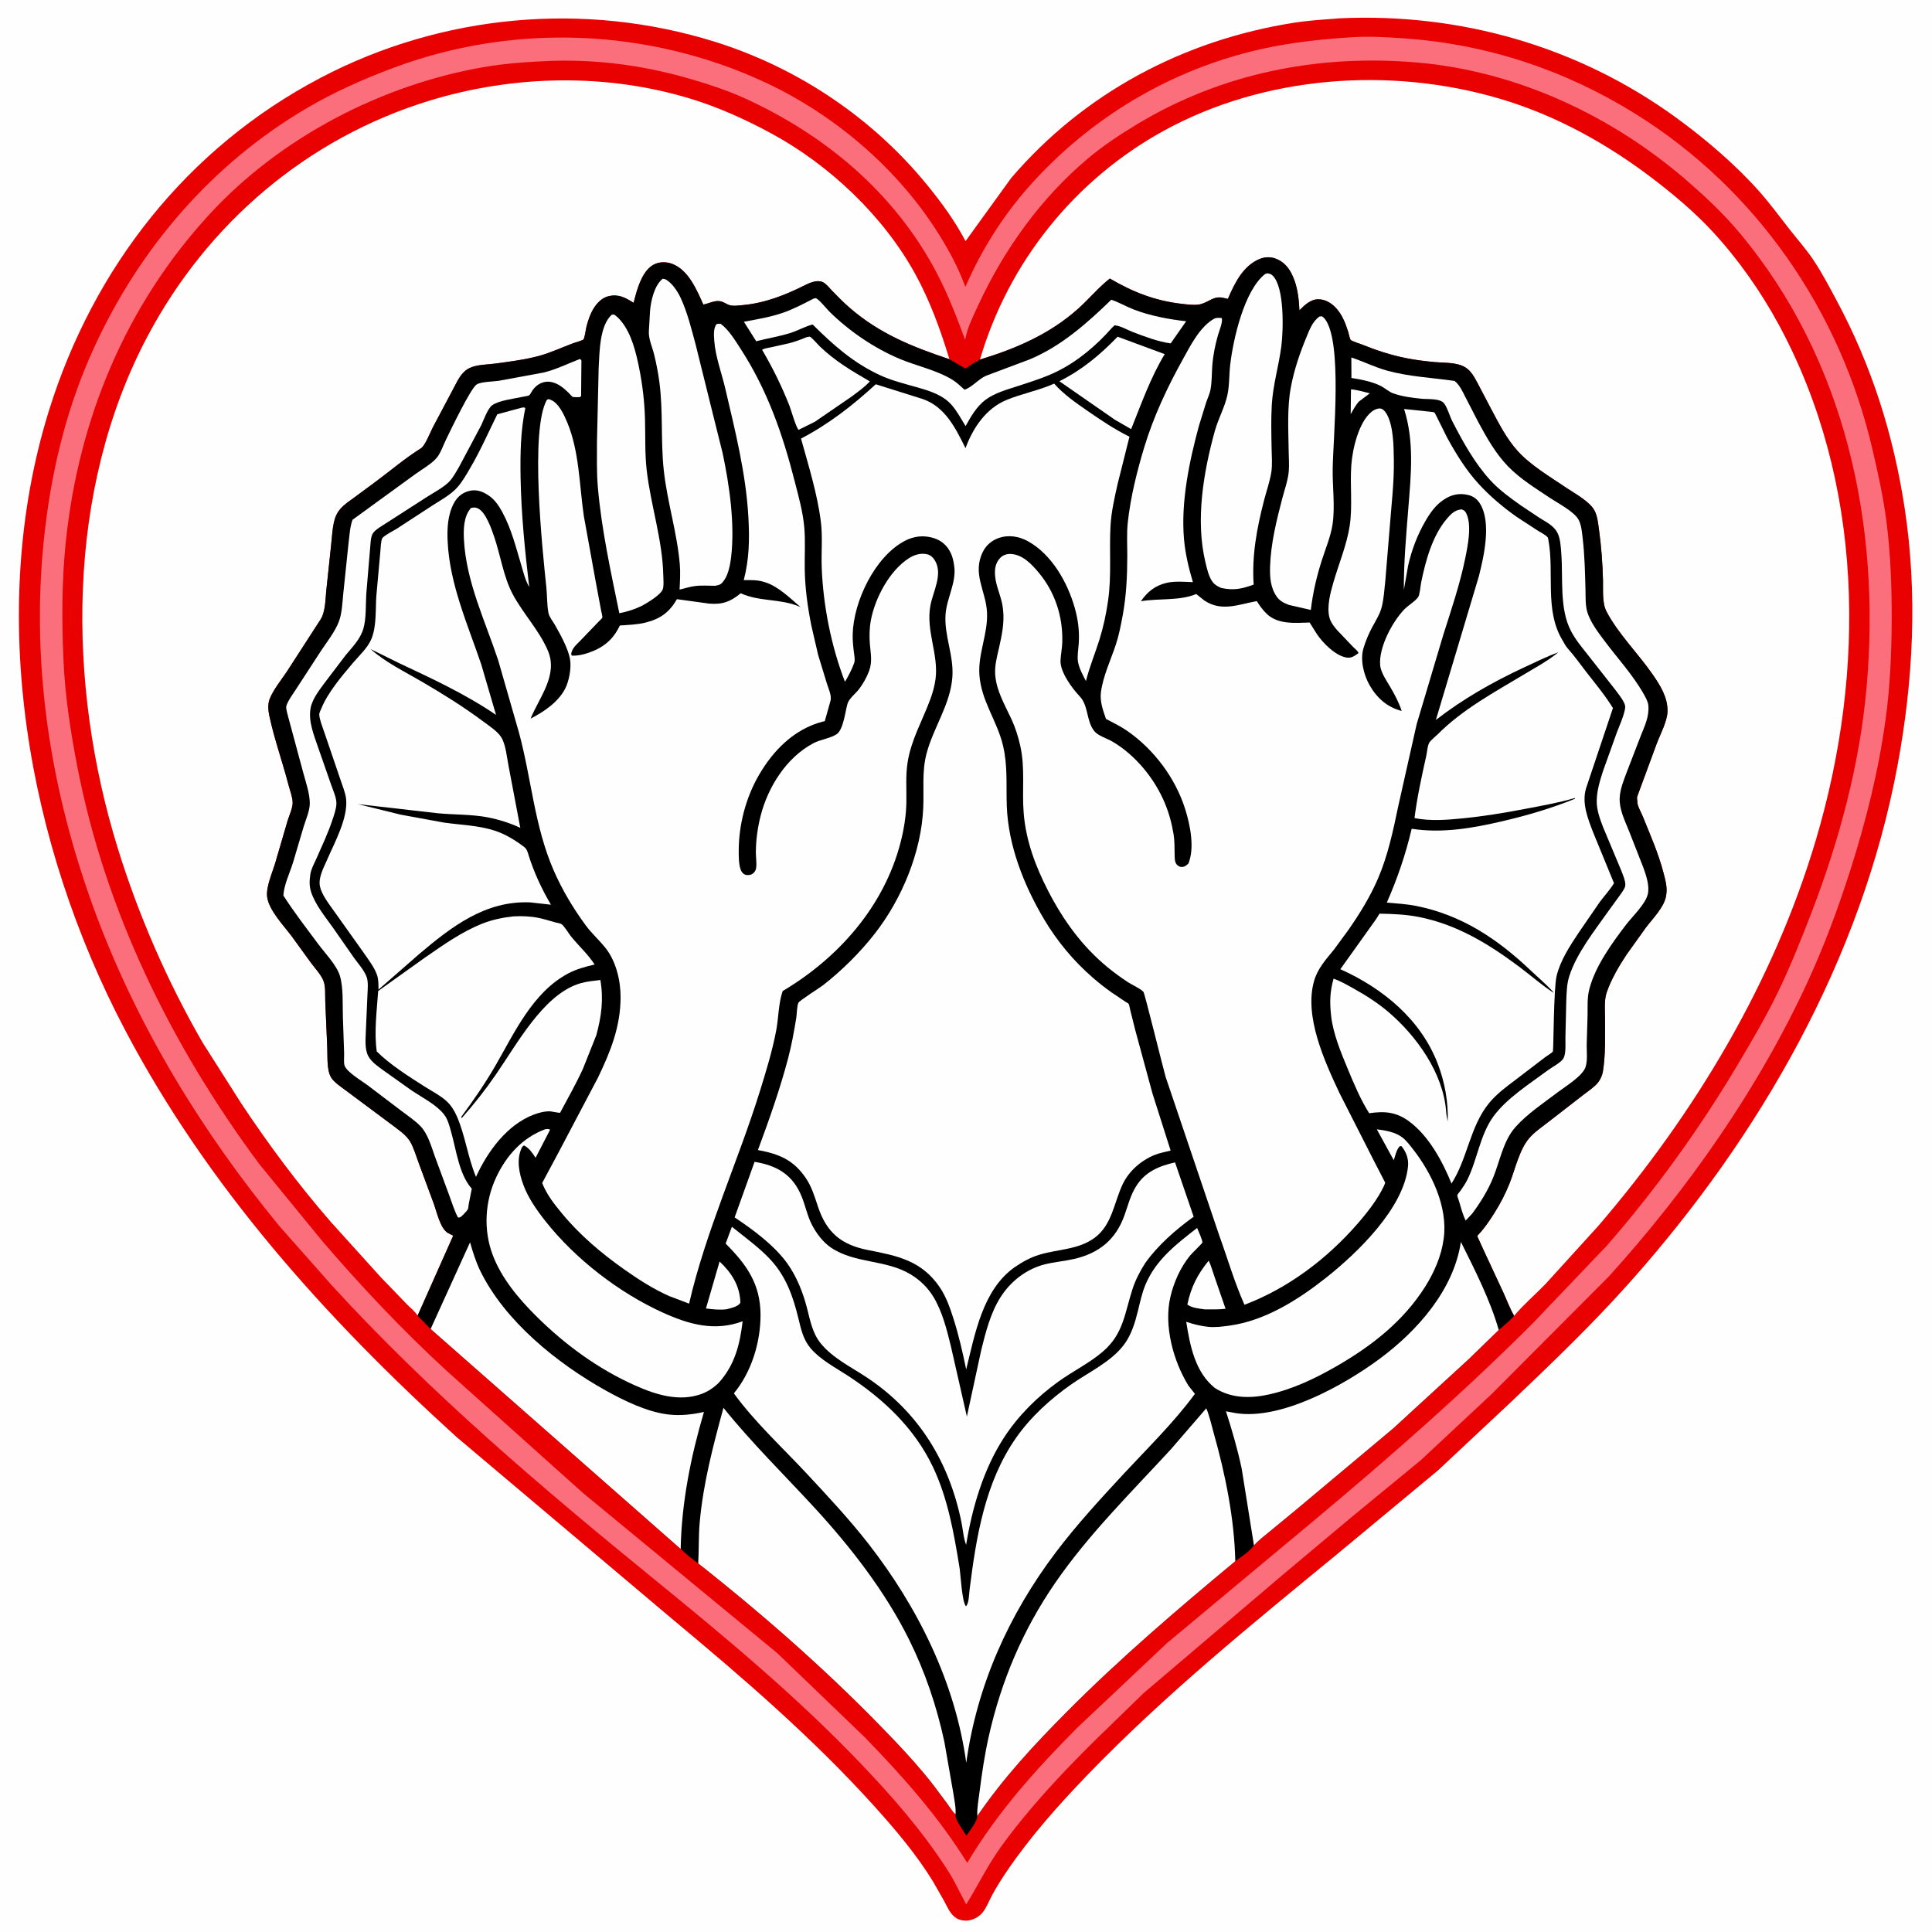
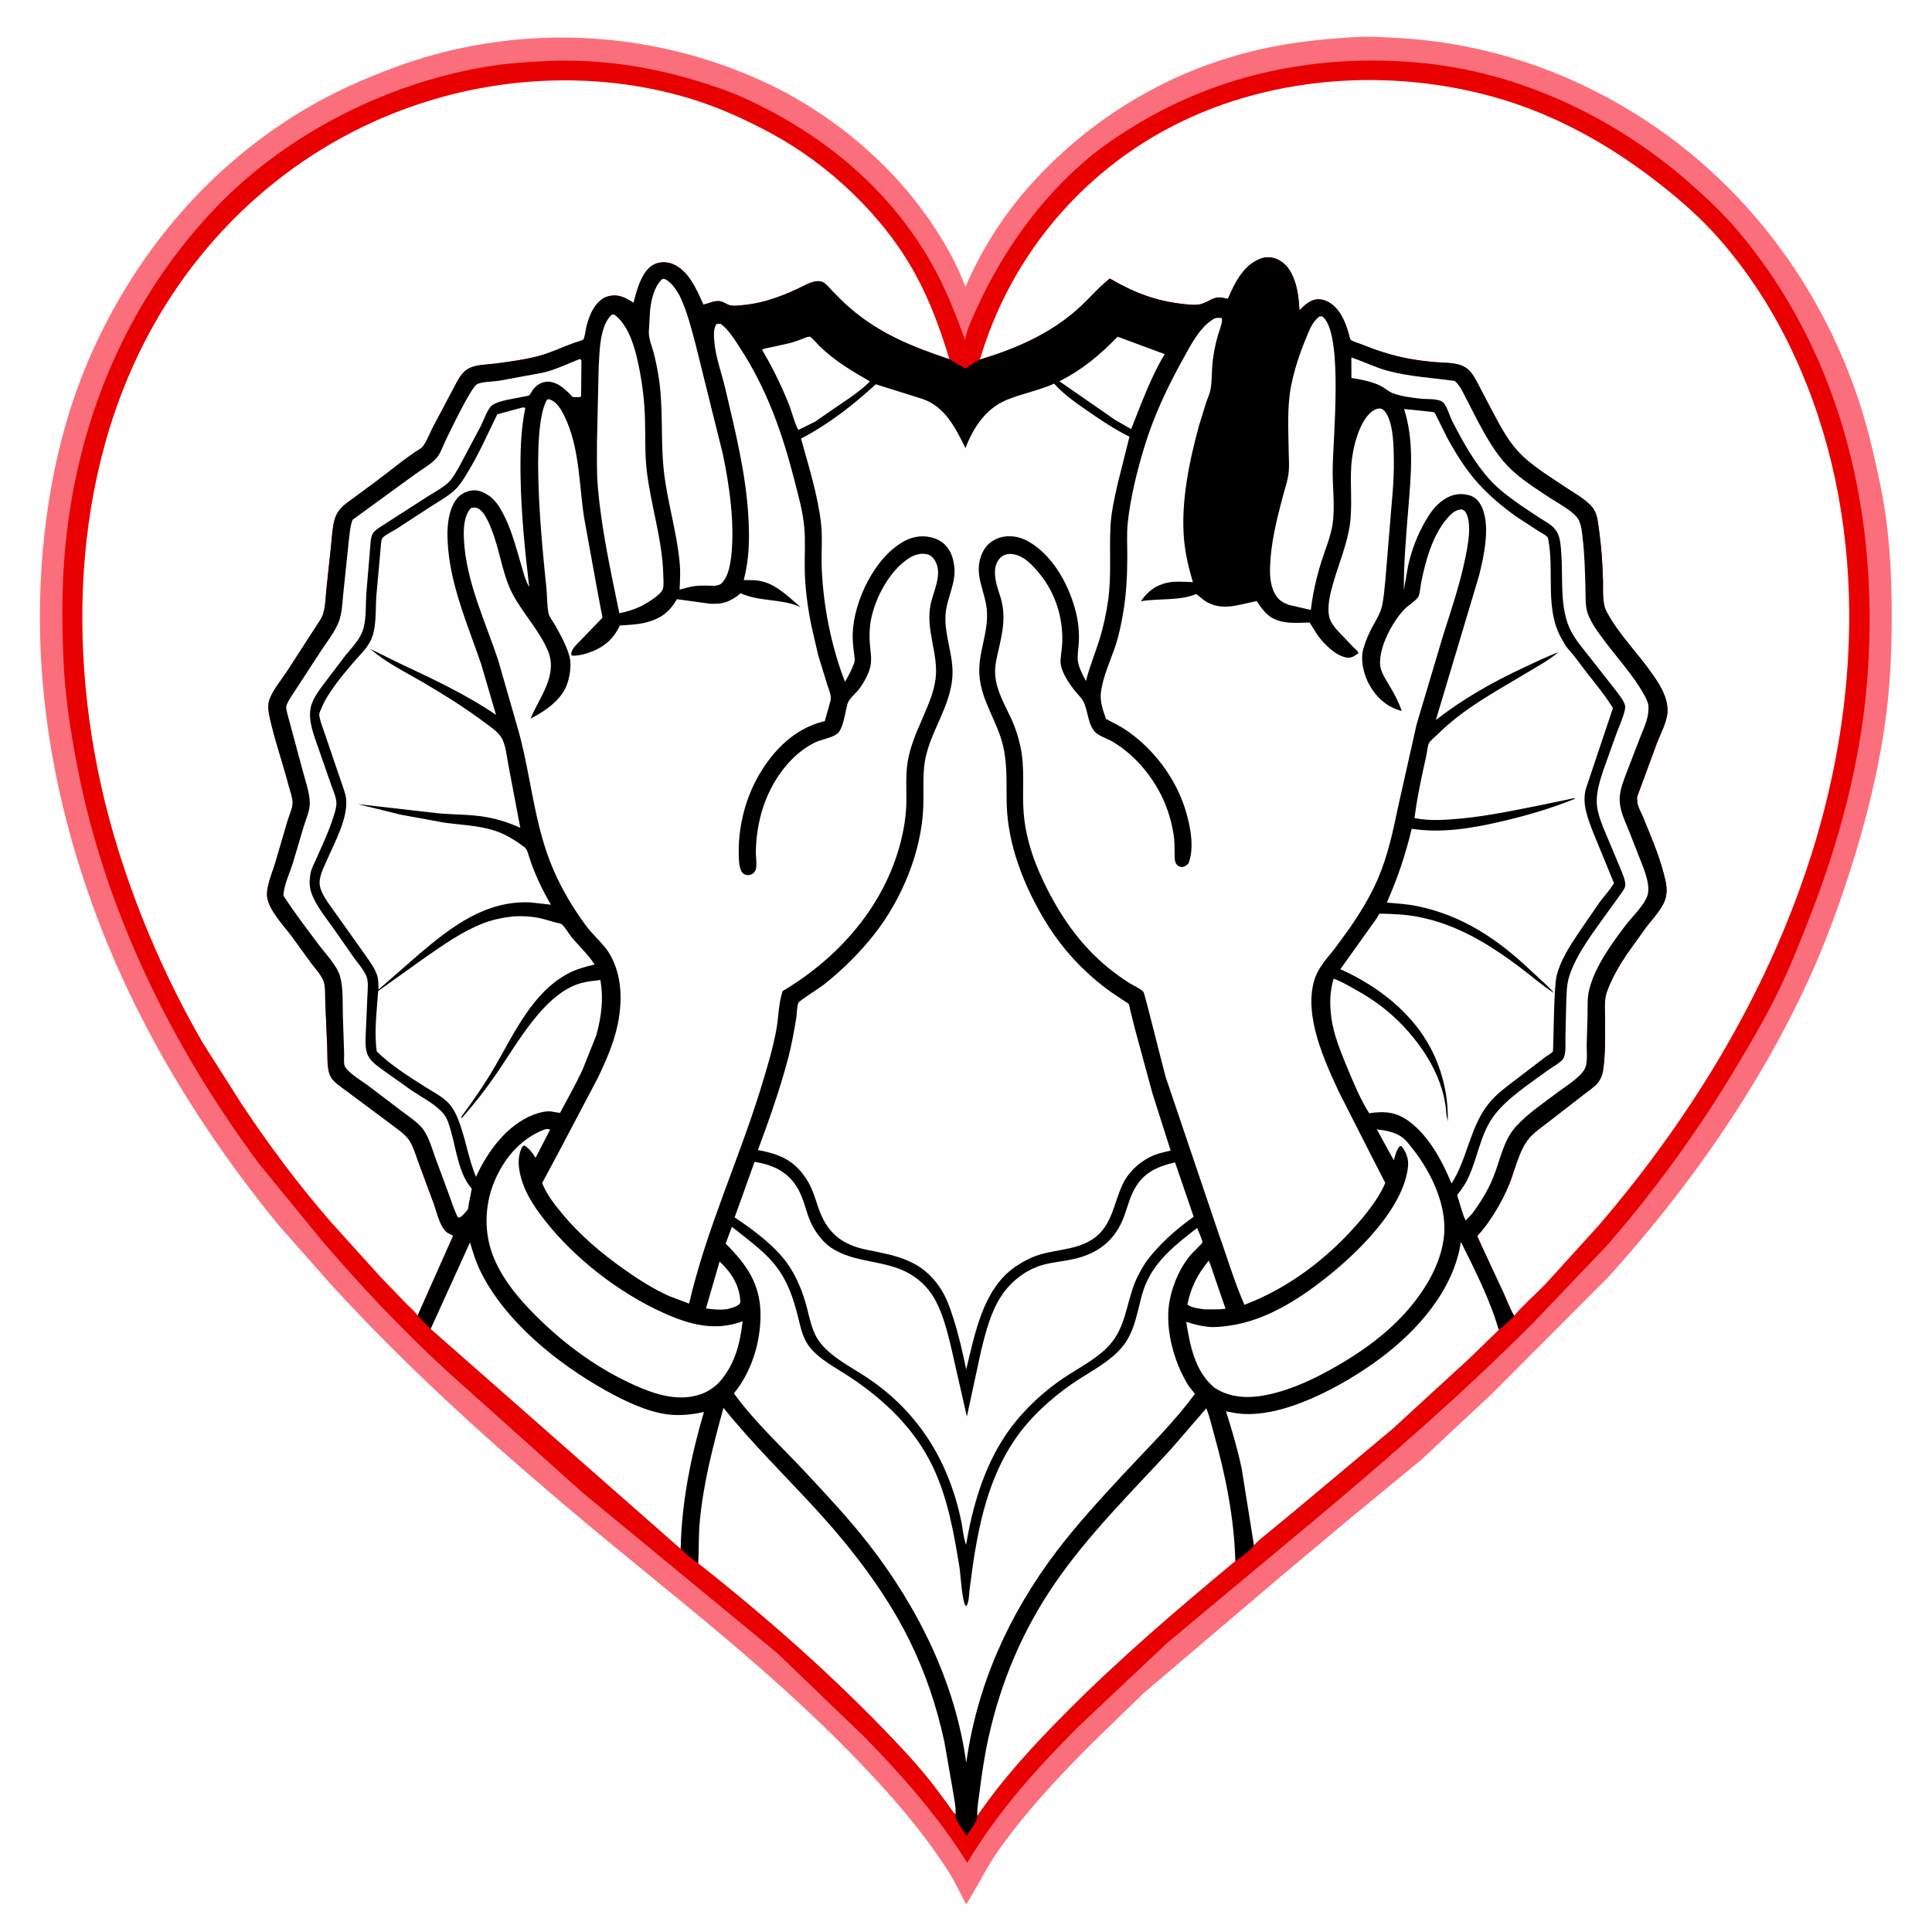
<svg xmlns="http://www.w3.org/2000/svg" version="1.1" style="display: block;" viewBox="0 0 2048 2048" width="1024" height="1024">
  <path transform="translate(0,0)" fill="rgb(254,254,254)" d="M -0 -0 L 2048 0 L 2048 2048 L -0 2048 L -0 -0 z" />
-   <path transform="translate(0,0)" fill="rgb(233,0,0)" d="M 1420.01 19.418 C 1548.23 13.425 1673.72 49.421 1777.59 125.316 C 1807.86 147.437 1839.4 174.282 1864.37 202.318 C 1875.94 215.312 1886.36 229.556 1897.1 243.239 C 1905.74 254.246 1915.18 264.8 1922.88 276.5 C 1931.74 289.958 1939.32 304.388 1946.93 318.579 C 1984.08 387.843 2007.15 460.871 2018.99 538.476 C 2032.83 629.215 2028.23 721.088 2011.53 811.031 C 1973.35 1016.77 1865.69 1204.46 1727.43 1359.55 C 1687.88 1403.92 1645.22 1444.78 1602.23 1485.71 L 1524.22 1558.77 L 1417.33 1647.53 C 1326.32 1722.25 1234.39 1796.88 1152.52 1881.76 C 1122.23 1913.16 1092.04 1947.15 1067.46 1983.33 C 1061.85 1991.57 1056.42 2000.18 1051.66 2008.95 C 1048.47 2014.84 1045.95 2021.79 1041.82 2027.05 C 1038.04 2031.87 1031.65 2035.36 1025.53 2035.91 C 1021.93 2036.23 1017.61 2035.53 1014.45 2033.72 C 1007.54 2029.75 1004.64 2022.28 1001.05 2015.56 L 989.094 1994.56 C 971.776 1966.22 949.571 1939.94 927.385 1915.31 C 861.775 1842.46 787.212 1778.33 711.998 1715.71 L 483.612 1522.99 C 345.382 1397.48 220.245 1258.23 132.773 1092.21 C 29.186 895.609 -15.163 650.522 51.932 435.141 C 99.21 283.375 198.402 156.733 339.906 82.445 C 468.355 15.01 619.682 1.038 758.094 44.377 C 845.89 71.867 925.194 125.197 983.238 196.599 C 998.388 215.236 1012.32 234.269 1023.5 255.622 L 1071.86 188.778 C 1149.03 98.498 1254.77 42.419 1371.75 24.098 C 1387.67 21.605 1403.94 20.653 1420.01 19.418 z" />
  <path transform="translate(0,0)" fill="rgb(251,111,124)" d="M 1433.83 39.433 C 1451.83 38.28 1470.18 39.436 1488.15 40.665 C 1576.08 46.683 1658.71 74.098 1733.5 120.597 C 1861.56 200.214 1950.7 329.488 1984.8 475.968 C 1990.65 501.134 1996.42 526.844 1999.69 552.5 C 2004.12 587.299 2005.41 622.274 2005.28 657.314 C 2005.15 692.571 2003.58 727.773 1998.79 762.731 C 1991.25 817.713 1977.79 871.541 1960.82 924.315 C 1948.24 963.438 1933.78 1002.53 1916.6 1039.89 C 1864.32 1153.58 1789.44 1260.19 1705.7 1352.86 L 1581.23 1477.73 L 1506.28 1547.74 L 1432.5 1608.4 L 1362.3 1667.22 L 1212.49 1794.59 L 1160.62 1844.99 C 1125.02 1880.22 1090.09 1917.4 1060.78 1958.12 C 1046.84 1977.48 1036.75 1998.67 1024.23 2018.76 C 1017.69 2006.63 1012.25 1994.59 1004.78 1982.91 C 978.194 1941.34 946.071 1904.65 912.047 1869.07 C 844.458 1798.37 768.81 1735.41 693.054 1673.72 C 573.573 1576.39 455.774 1476.31 351.595 1362.4 L 295.966 1299.5 C 214.998 1200.96 147.153 1090.48 102.332 970.893 C 52.34 837.507 30.637 696.762 48.457 554.922 C 56.565 490.384 72.366 428.291 99.496 368.98 C 147.772 263.44 224.165 174.261 324.525 115.03 C 354.109 97.571 385.933 83.446 418.089 71.511 C 544.865 24.458 686.646 30.026 809.355 86.508 C 881.039 119.503 946.655 174.367 990.141 240.425 C 1003.52 260.744 1014.94 281.276 1023.38 304.141 C 1039.91 265.728 1062.7 229.447 1090.41 198.141 C 1155.5 124.61 1241.71 73.171 1337.74 51.861 C 1369.6 44.789 1401.32 41.48 1433.83 39.433 z" />
  <path transform="translate(0,0)" fill="rgb(233,0,0)" d="M 586.56 64.44 C 637.556 63.138 685.596 70.014 734.504 84.466 C 753.43 90.058 772.226 96.301 790.191 104.531 C 875.534 143.626 948.238 204.675 992.536 288.526 C 1004.84 311.807 1013.96 335.687 1023.09 360.316 C 1025.08 348.066 1031.81 334.747 1037 323.5 C 1064.12 264.725 1103.49 209.807 1153.24 167.996 C 1169.45 154.372 1187.49 142.468 1205.61 131.539 C 1295.48 77.333 1398.01 57.299 1502.03 66.251 C 1608.84 75.443 1710.74 123.507 1790.84 193.786 C 1809.66 210.299 1827.46 227.118 1843.58 246.332 C 1956.47 380.884 1994.07 557.27 1978.6 729.281 C 1971.3 810.438 1949.82 890.47 1920.66 966.351 C 1909.39 995.672 1897.74 1024.94 1883.97 1053.19 C 1870.76 1080.28 1855.42 1106.15 1839.97 1132 C 1800.45 1198.17 1754.2 1261.99 1703.62 1320.11 L 1624.8 1402.74 C 1551.11 1476.43 1473.57 1544.26 1393.7 1611.16 L 1303.14 1686.61 L 1236.93 1741.86 L 1142.04 1831.36 C 1098.01 1875.6 1057.47 1920.83 1025.31 1974.67 C 994.545 1925.38 957.249 1883.32 916.882 1841.76 L 824.067 1752.5 L 617.805 1582.47 L 473.644 1453.26 C 426.779 1410.24 382.956 1363.77 341.556 1315.52 L 274.843 1233.92 C 181.795 1108.65 111.416 965.684 81.817 811.863 C 74.583 774.265 68.833 736.716 67.227 698.414 C 65.507 657.388 65.465 615.859 69.685 574.973 C 83.166 444.363 133.192 323.615 222.385 226.819 C 297.371 145.44 405.335 89.433 513.968 70.935 C 538.013 66.84 562.222 65.417 586.56 64.44 z" />
  <path transform="translate(0,0)" fill="rgb(254,254,254)" d="M 1038.78 381.187 C 1069.08 277.832 1139.35 190.375 1233.76 138.55 C 1340.47 79.97 1473.47 70.434 1589.45 104.517 C 1648.72 121.936 1703.48 152.252 1752.38 189.613 C 1774.38 206.423 1796.59 225.147 1815.41 245.502 C 1842.39 274.673 1866.26 308.594 1885.22 343.501 C 1976.04 510.732 1978.24 711.062 1924.87 890.511 C 1879.88 1041.77 1796.68 1180.28 1694.22 1299.56 L 1637.95 1361.48 C 1627.24 1372.51 1614.82 1383.07 1605.04 1394.83 C 1600.68 1387.39 1597.48 1378.64 1593.89 1370.75 L 1573.69 1327.34 L 1567.64 1314.12 C 1567.4 1313.58 1565.9 1310.57 1565.92 1310.2 C 1565.93 1309.95 1569.37 1306.36 1569.8 1305.85 C 1575.1 1299.69 1579.59 1292.97 1583.94 1286.11 C 1590.18 1276.29 1595.54 1265.96 1599.91 1255.17 C 1606.07 1239.97 1610.3 1219.1 1620.96 1206.55 C 1626.41 1200.14 1634.25 1194.87 1640.86 1189.7 L 1678.45 1160.55 C 1683.55 1156.56 1690.03 1152.47 1694.03 1147.41 C 1696.63 1144.13 1698.51 1139.76 1699.17 1135.62 C 1702.05 1117.58 1701.34 1098.68 1701.41 1080.45 C 1701.44 1071.86 1700.29 1060.66 1703 1052.5 C 1707.58 1038.72 1716.13 1024.09 1724.16 1012 L 1744.86 983.053 C 1751.92 973.772 1764.08 961.599 1766.04 949.982 L 1766.27 948.5 C 1767.59 940.467 1765.31 932.573 1763.27 924.812 C 1757.94 904.485 1749.23 884.736 1741.33 865.266 C 1739.66 861.133 1735.79 854.554 1735.6 850.179 L 1735.64 849 C 1735.47 847.056 1734.93 846.03 1735.63 844.079 L 1756.26 788.094 C 1760.01 778.159 1767.41 764.615 1767.63 754 C 1767.93 739.243 1759.98 726.695 1751.91 715 C 1736.55 692.733 1715.51 672.144 1702.97 648.263 C 1698.16 639.083 1699.5 625.367 1699.24 615.156 C 1698.77 597.189 1697.46 579.307 1694.99 561.5 C 1694.06 554.87 1693.37 546.827 1690.06 540.893 C 1684.75 531.383 1669.51 523.279 1660.47 517.164 C 1643.34 505.58 1622.72 493.448 1608.83 478.145 C 1596.79 464.879 1588.58 448.335 1580.19 432.632 L 1566.46 406.457 C 1562.98 400.075 1559.77 393.496 1553.38 389.486 C 1544.47 383.898 1531.55 384.819 1521.32 383.878 C 1510.97 382.926 1500.6 381.687 1490.41 379.634 C 1474.41 376.411 1458.82 371.358 1443.72 365.211 C 1441.48 364.299 1433.01 361.749 1431.69 360.219 C 1430.83 359.227 1429.64 353.282 1429.12 351.68 C 1426.16 342.502 1422.83 333.648 1416.15 326.454 C 1411.25 321.173 1404.68 317.178 1397.25 317.261 C 1389.08 317.352 1382.75 323.561 1377.45 328.996 C 1376.93 318.596 1375.82 307.316 1372.25 297.445 C 1368.63 287.449 1363.7 279.15 1353.59 274.689 C 1347.61 272.047 1341.27 272.061 1335.19 274.57 C 1317.57 281.837 1308.65 300.431 1301.62 316.835 L 1296.5 315.696 C 1286.7 313.554 1281.75 319.864 1273.28 322.298 C 1267.6 323.932 1259.35 322.824 1253.52 322.18 C 1224.71 318.998 1201.23 309.757 1176.44 295.27 C 1164.58 304.627 1154.3 317.008 1142.98 327.158 C 1112.8 354.231 1076.99 369.511 1038.78 381.187 z" />
  <path transform="translate(0,0)" fill="rgb(254,254,254)" d="M 442.64 1394.72 C 440.701 1390.82 434.734 1386.07 431.556 1382.82 L 403.702 1353.96 L 350.996 1295.65 C 316.302 1255.79 285.045 1213.82 255.837 1169.82 L 214.713 1105.1 C 177.463 1040.56 147 970.731 124.95 899.559 C 70.945 725.254 69.557 520.244 156.462 356.323 C 219.866 236.729 325.862 146.117 455.846 106.52 C 545.215 79.295 643.577 77.435 733.117 104.988 C 762.262 113.956 790.194 126.652 817 141.1 C 878.91 174.468 936.537 228.98 970.369 290.768 C 985.977 319.273 997.015 349.767 1006.42 380.793 C 967.063 367.674 932.042 353.602 900.355 325.987 C 893.908 320.369 887.99 314.34 882.041 308.207 C 879.169 305.246 875.744 300.677 872 298.983 C 866.465 296.478 858.927 299.494 853.889 302.023 C 832.712 312.656 811.003 321.34 787.152 323.448 C 783.02 323.814 777.436 324.7 773.444 323.5 C 770.555 322.632 768.04 320.717 765.126 319.762 C 758.449 317.576 752.055 321.621 745.564 322.853 C 738.54 307.314 729.946 286.372 712.656 279.735 C 706.556 277.394 699.175 277.329 693.271 280.338 C 682.189 285.985 676.847 301.878 673.728 313.114 L 671.626 320.988 C 662.821 315.53 655.976 311.482 645.193 313.963 C 637.904 315.64 632.471 321.575 628.79 327.783 C 625.48 333.366 623.469 339.557 621.787 345.788 C 621.13 348.222 619.771 358.434 618.564 359.774 C 617.489 360.968 609.654 363.064 607.819 363.751 C 595.876 368.221 583.829 373.855 571.562 377.225 C 556.855 381.266 540.392 383.305 525.265 385.387 C 516.378 386.609 505.449 386.285 497.316 390.343 C 491.931 393.029 488.245 398.042 485.279 403.103 L 458.64 453.385 C 456.158 458.254 450.506 472.552 446.292 475.18 C 429.815 485.454 414.603 498.444 399 510.035 L 375.701 527.259 C 370.722 530.919 365.137 534.531 361.033 539.193 C 357.349 543.378 355.198 548.084 353.996 553.5 C 352.255 561.34 351.868 569.982 350.987 578 L 345.897 625.857 C 344.862 635.511 345.065 648.613 339.716 656.809 L 304.416 711.409 C 298.435 720.591 289.528 731.125 285.721 741.344 C 283.701 746.764 284.398 753.618 285.592 759.179 C 290.866 783.736 299.596 808.035 305.923 832.406 C 307.37 837.977 310.252 845.295 310.238 851.009 C 310.224 856.656 306.542 864.538 304.823 870.154 L 291.645 915.172 C 288.654 925.193 281.937 940.151 283.179 950.585 C 284.867 964.762 300.781 981.143 309.166 992.411 L 329.933 1021.02 C 334.227 1026.78 340.845 1033.75 343.179 1040.5 C 345.209 1046.37 344.557 1055.07 344.798 1061.33 L 346.9 1110.08 C 347.342 1119.21 346.203 1133.56 350.678 1141.62 C 353.767 1147.19 361.418 1152.01 366.43 1155.83 L 414.344 1191.5 C 421.106 1196.76 429.914 1202.3 434.45 1209.64 C 438.551 1216.27 441.02 1225.27 443.785 1232.65 L 460.066 1276.61 C 463.072 1285.06 466.718 1301.85 474.5 1306.83 L 480.396 1309.88 L 442.64 1394.72 z" />
  <path transform="translate(0,0)" fill="rgb(0,0,0)" d="M 1038.78 381.187 C 1076.99 369.511 1112.8 354.231 1142.98 327.158 C 1154.3 317.008 1164.58 304.627 1176.44 295.27 C 1201.23 309.757 1224.71 318.998 1253.52 322.18 C 1259.35 322.824 1267.6 323.932 1273.28 322.298 C 1281.75 319.864 1286.7 313.554 1296.5 315.696 L 1301.62 316.835 C 1308.65 300.431 1317.57 281.837 1335.19 274.57 C 1341.27 272.061 1347.61 272.047 1353.59 274.689 C 1363.7 279.15 1368.63 287.449 1372.25 297.445 C 1375.82 307.316 1376.93 318.596 1377.45 328.996 C 1382.75 323.561 1389.08 317.352 1397.25 317.261 C 1404.68 317.178 1411.25 321.173 1416.15 326.454 C 1422.83 333.648 1426.16 342.502 1429.12 351.68 C 1429.64 353.282 1430.83 359.227 1431.69 360.219 C 1433.01 361.749 1441.48 364.299 1443.72 365.211 C 1458.82 371.358 1474.41 376.411 1490.41 379.634 C 1500.6 381.687 1510.97 382.926 1521.32 383.878 C 1531.55 384.819 1544.47 383.898 1553.38 389.486 C 1559.77 393.496 1562.98 400.075 1566.46 406.457 L 1580.19 432.632 C 1588.58 448.335 1596.79 464.879 1608.83 478.145 C 1622.72 493.448 1643.34 505.58 1660.47 517.164 C 1669.51 523.279 1684.75 531.383 1690.06 540.893 C 1693.37 546.827 1694.06 554.87 1694.99 561.5 C 1697.46 579.307 1698.77 597.189 1699.24 615.156 C 1699.5 625.367 1698.16 639.083 1702.97 648.263 C 1715.51 672.144 1736.55 692.733 1751.91 715 C 1759.98 726.695 1767.93 739.243 1767.63 754 C 1767.41 764.615 1760.01 778.159 1756.26 788.094 L 1735.63 844.079 C 1734.93 846.03 1735.47 847.056 1735.64 849 L 1735.6 850.179 C 1735.79 854.554 1739.66 861.133 1741.33 865.266 C 1749.23 884.736 1757.94 904.485 1763.27 924.812 C 1765.31 932.573 1767.59 940.467 1766.27 948.5 L 1766.04 949.982 C 1764.08 961.599 1751.92 973.772 1744.86 983.053 L 1724.16 1012 C 1716.13 1024.09 1707.58 1038.72 1703 1052.5 C 1700.29 1060.66 1701.44 1071.86 1701.41 1080.45 C 1701.34 1098.68 1702.05 1117.58 1699.17 1135.62 C 1698.51 1139.76 1696.63 1144.13 1694.03 1147.41 C 1690.03 1152.47 1683.55 1156.56 1678.45 1160.55 L 1640.86 1189.7 C 1634.25 1194.87 1626.41 1200.14 1620.96 1206.55 C 1610.3 1219.1 1606.07 1239.97 1599.91 1255.17 C 1595.54 1265.96 1590.18 1276.29 1583.94 1286.11 C 1579.59 1292.97 1575.1 1299.69 1569.8 1305.85 C 1569.37 1306.36 1565.93 1309.95 1565.92 1310.2 C 1565.9 1310.57 1567.4 1313.58 1567.64 1314.12 L 1573.69 1327.34 L 1593.89 1370.75 C 1597.48 1378.64 1600.68 1387.39 1605.04 1394.83 C 1600.23 1400.33 1594.42 1405.23 1588.73 1409.78 L 1557.47 1440.16 L 1476.89 1514.1 L 1374.92 1599.51 L 1345.1 1624.08 C 1339.83 1628.49 1333.65 1633.01 1329.25 1638.24 C 1324.1 1645.05 1316.37 1649.98 1309.47 1654.87 C 1247.87 1706.04 1187.15 1757.9 1130.67 1814.76 C 1096.18 1849.48 1063.66 1884.46 1035.99 1924.99 C 1036.12 1930.67 1027.79 1940.89 1024.52 1945.95 C 1021.58 1941.23 1011.82 1928.31 1012.89 1923.33 C 1009.61 1920.33 1006.9 1915.67 1004.26 1912.06 L 988.964 1891.6 C 976.42 1875.55 962.678 1860.27 948.661 1845.5 C 884.143 1777.53 813.658 1715.25 740.142 1657.21 C 733.613 1652.85 727.315 1647.26 721.535 1641.94 L 456.498 1408.75 L 442.64 1394.72 L 480.396 1309.88 L 474.5 1306.83 C 466.718 1301.85 463.072 1285.06 460.066 1276.61 L 443.785 1232.65 C 441.02 1225.27 438.551 1216.27 434.45 1209.64 C 429.914 1202.3 421.106 1196.76 414.344 1191.5 L 366.43 1155.83 C 361.418 1152.01 353.767 1147.19 350.678 1141.62 C 346.203 1133.56 347.342 1119.21 346.9 1110.08 L 344.798 1061.33 C 344.557 1055.07 345.209 1046.37 343.179 1040.5 C 340.845 1033.75 334.227 1026.78 329.933 1021.02 L 309.166 992.411 C 300.781 981.143 284.867 964.762 283.179 950.585 C 281.937 940.151 288.654 925.193 291.645 915.172 L 304.823 870.154 C 306.542 864.538 310.224 856.656 310.238 851.009 C 310.252 845.295 307.37 837.977 305.923 832.406 C 299.596 808.035 290.866 783.736 285.592 759.179 C 284.398 753.618 283.701 746.764 285.721 741.344 C 289.528 731.125 298.435 720.591 304.416 711.409 L 339.716 656.809 C 345.065 648.613 344.862 635.511 345.897 625.857 L 350.987 578 C 351.868 569.982 352.255 561.34 353.996 553.5 C 355.198 548.084 357.349 543.378 361.033 539.193 C 365.137 534.531 370.722 530.919 375.701 527.259 L 399 510.035 C 414.603 498.444 429.815 485.454 446.292 475.18 C 450.506 472.552 456.158 458.254 458.64 453.385 L 485.279 403.103 C 488.245 398.042 491.931 393.029 497.316 390.343 C 505.449 386.285 516.378 386.609 525.265 385.387 C 540.392 383.305 556.855 381.266 571.562 377.225 C 583.829 373.855 595.876 368.221 607.819 363.751 C 609.654 363.064 617.489 360.968 618.564 359.774 C 619.771 358.434 621.13 348.222 621.787 345.788 C 623.469 339.557 625.48 333.366 628.79 327.783 C 632.471 321.575 637.904 315.64 645.193 313.963 C 655.976 311.482 662.821 315.53 671.626 320.988 L 673.728 313.114 C 676.847 301.878 682.189 285.985 693.271 280.338 C 699.175 277.329 706.556 277.394 712.656 279.735 C 729.946 286.372 738.54 307.314 745.564 322.853 C 752.055 321.621 758.449 317.576 765.126 319.762 C 768.04 320.717 770.555 322.632 773.444 323.5 C 777.436 324.7 783.02 323.814 787.152 323.448 C 811.003 321.34 832.712 312.656 853.889 302.023 C 858.927 299.494 866.465 296.478 872 298.983 C 875.744 300.677 879.169 305.246 882.041 308.207 C 887.99 314.34 893.908 320.369 900.355 325.987 C 932.042 353.602 967.063 367.674 1006.42 380.793 L 1023.43 390.73 C 1028.45 387.203 1033.31 383.971 1038.78 381.187 z" />
-   <path transform="translate(0,0)" fill="rgb(254,254,254)" d="M 1432.1 412.696 C 1438.71 413.24 1445.59 415.4 1452.06 416.92 L 1440.23 425.87 C 1436.85 429.973 1434.37 434.399 1431.79 439.018 L 1432.1 412.696 z" />
  <path transform="translate(0,0)" fill="rgb(254,254,254)" d="M 762.783 1337.25 C 775.558 1349.35 784.342 1362.87 784.837 1381 C 782.04 1385.31 775.081 1386.54 770.262 1387.87 C 762.93 1388.8 755.622 1387.95 748.339 1387.04 L 762.783 1337.25 z" />
  <path transform="translate(0,0)" fill="rgb(254,254,254)" d="M 1281.25 1336.34 C 1283.8 1341.59 1285.37 1347.57 1287.33 1353.1 L 1299.15 1387.37 C 1291.98 1388.26 1284.52 1387.96 1277.28 1388.01 C 1271.27 1387.15 1263.58 1386.6 1258.63 1382.86 C 1262.6 1364.25 1269.26 1351.12 1281.25 1336.34 z" />
  <path transform="translate(0,0)" fill="rgb(254,254,254)" d="M 1184.73 356.934 L 1234.64 375.406 C 1219.66 400.125 1209.8 428.217 1199.04 454.912 L 1181.8 444.933 L 1122.97 404.12 C 1147.2 392.067 1166 376.172 1184.73 356.934 z" />
  <path transform="translate(0,0)" fill="rgb(254,254,254)" d="M 854.821 357.5 C 855.495 357.343 857.982 356.732 858.5 356.911 C 860.505 357.605 866.829 365.103 868.781 366.978 C 885.316 382.864 902.462 392.921 922.051 404.293 C 916.456 410.501 909.12 415.568 902.434 420.574 L 863.783 447.094 L 846.598 455.633 C 843.992 453.837 838.519 434.364 836.979 430.448 C 828.834 409.726 819.146 389.975 807.842 370.798 C 810.419 369.159 813.89 368.878 816.86 368.228 L 836 363.979 C 842.495 362.351 848.649 360.069 854.821 357.5 z" />
-   <path transform="translate(0,0)" fill="rgb(254,254,254)" d="M 862.537 316.5 L 864.492 316.076 C 867.191 316.076 876.477 327.636 879.248 330.364 C 900.293 351.089 926.6 369.039 953.809 380.469 C 971.898 388.068 993.378 392.411 1009.97 402.824 C 1014.46 405.636 1018.47 409.577 1022.42 413.083 C 1030.16 410.769 1037.3 401.728 1045.23 398.343 L 1091.84 380.826 C 1125.14 366.834 1152.44 342.531 1178 317.731 C 1186.15 320.432 1193.75 324.966 1201.8 328.075 C 1218.94 334.696 1239.13 338.541 1257.38 340.534 L 1240.98 363.996 C 1227.67 362.246 1213.18 356.659 1200.62 351.869 C 1194.76 349.636 1187.71 345.283 1181.5 344.851 L 1178.55 347.659 C 1162.5 365.913 1142.98 382.56 1121.11 393.463 C 1108.07 399.965 1093.88 404.36 1080.05 408.898 C 1068.29 412.76 1054.73 416.286 1044.66 423.825 C 1035.31 430.822 1029.09 441.679 1023.55 451.68 C 1018.98 444.277 1014.49 435.779 1008.75 429.228 C 999.311 418.461 984.728 414.112 971.437 410.354 C 958.464 406.687 945.084 403.38 932.812 397.697 C 904.181 384.435 883.565 365.879 861.422 343.977 C 853.412 346.022 846.038 350.362 838.145 352.874 C 826.326 356.634 813.651 358.65 801.607 361.726 L 788.569 341.105 C 802.317 338.496 816.186 336.225 829.469 331.715 C 840.976 327.808 851.741 322.013 862.537 316.5 z" />
  <path transform="translate(0,0)" fill="rgb(254,254,254)" d="M 1398.78 335.5 L 1401.39 335.288 C 1402.52 336.186 1403.61 337.025 1404.5 338.179 C 1423.2 362.424 1413.22 462.928 1412.7 497.022 C 1412.41 516.243 1415.4 537.018 1412.54 555.967 C 1410.64 568.514 1405.14 581.599 1401.25 593.724 C 1395.62 611.265 1391.72 628.314 1389.52 646.58 L 1366.25 641.248 C 1361.09 639.218 1356.64 637.122 1353.36 632.449 C 1346.78 623.06 1345.97 611.77 1346.33 600.642 C 1347.13 575.9 1353.11 551.929 1359.34 528.083 C 1361.72 518.951 1365.32 509.141 1366.14 499.706 C 1366.73 492.901 1366.14 485.641 1366.06 478.803 C 1365.78 456.275 1364.23 432.082 1368.46 409.957 C 1371.85 392.183 1377.6 375.017 1384.51 358.323 C 1387.89 350.158 1391.18 340.687 1398.78 335.5 z" />
  <path transform="translate(0,0)" fill="rgb(254,254,254)" d="M 648.598 333.5 L 651.156 333.536 C 653.891 335.504 656.176 337.678 658.325 340.273 C 669.606 353.897 674.363 374.236 677.731 391.191 C 681.153 408.42 683.162 425.935 683.706 443.495 C 684.267 461.577 683.457 480.35 685.509 498.309 C 689.738 535.337 702.274 572.303 703.105 609.535 C 703.201 613.831 703.768 619.679 702.82 623.841 C 701.381 630.162 686.211 638.952 680.761 642.02 C 672.926 645.874 665.058 648.376 656.505 650.047 C 647.502 606.178 637.607 561.163 633.758 516.516 C 632.382 500.553 632.815 484.308 632.817 468.292 L 634.602 390.087 C 635.565 373.411 635.445 345.228 648.598 333.5 z" />
  <path transform="translate(0,0)" fill="rgb(254,254,254)" d="M 702.402 295.5 C 704.112 295.526 705.574 296.087 707 297.021 C 713.246 301.114 718.605 309.436 721.696 316.161 C 728.706 331.408 732.976 348.744 737.329 364.917 L 755.78 439.307 L 766.022 480.328 C 773.26 514.635 779.053 554.996 775.1 590 C 774.267 597.376 772.289 608.19 768.053 614.412 C 764.729 619.294 763.836 619.807 758.127 620.965 C 751.063 620.936 743.175 620.313 736.218 621.313 C 730.938 622.072 725.564 623.707 720.388 625.018 C 720.813 616.099 721.364 606.971 720.605 598.062 C 717.734 564.352 707.156 531.716 703.579 498.059 C 700.301 467.215 703.059 436.012 698.968 405 C 697.679 395.231 695.767 385.426 693.435 375.856 C 691.499 367.91 687.28 359.082 687.835 350.899 L 689.1 329.258 C 690.096 318.298 693.691 302.656 702.402 295.5 z" />
-   <path transform="translate(0,0)" fill="rgb(254,254,254)" d="M 1341.03 290.5 L 1343.53 289.702 C 1345.76 290.102 1347.32 290.47 1349 292.083 C 1361.69 304.247 1360.48 349.867 1358.27 366.988 C 1355.55 388.085 1349.34 407.97 1348.13 429.419 C 1347.27 444.722 1347.66 459.968 1347.95 475.276 C 1348.1 483.545 1348.92 493.149 1347.53 501.299 C 1345.87 511.045 1342.38 520.963 1339.9 530.562 C 1332.25 560.242 1326.9 588.922 1328.93 619.693 C 1316.45 624.274 1307.74 626.081 1294.56 623.259 C 1291.22 621.857 1287.96 620.104 1285.67 617.197 C 1281.32 611.686 1279.42 602.725 1277.8 596 C 1267.07 551.436 1275.72 500.402 1287.79 456.787 C 1291.35 443.914 1298.25 431.822 1301.07 418.909 C 1303.34 408.537 1302.85 397.077 1304.09 386.5 C 1307.27 359.433 1318.87 307.924 1341.03 290.5 z" />
  <path transform="translate(0,0)" fill="rgb(254,254,254)" d="M 578.128 1196.97 C 580.412 1196.81 581.008 1196.49 583.144 1197.5 L 567.733 1227.29 C 564.344 1222.13 561.095 1217.13 555.5 1214.21 C 553.796 1215.42 553.774 1215.22 552.801 1217.34 C 547.282 1229.42 550.365 1244.08 554.774 1255.97 C 559.897 1269.78 568.783 1282.53 577.834 1294.03 C 609.622 1334.44 656.237 1370.41 702.815 1391.5 C 730.525 1404.05 757.736 1411.63 787.226 1400.6 C 784.301 1425.28 778.944 1446.81 761.985 1465.71 C 756.79 1470.86 750.51 1475.14 743.616 1477.65 C 720.087 1486.24 695.319 1478.47 673.545 1468.78 C 634.031 1451.21 598.801 1425.4 568.232 1394.98 C 549.655 1376.5 531.549 1354.95 522.219 1330.12 C 512.3 1303.71 514.009 1273.73 525.882 1248.21 C 536.687 1224.99 553.794 1205.92 578.128 1196.97 z" />
  <path transform="translate(0,0)" fill="rgb(254,254,254)" d="M 1459.48 1197.12 C 1468.61 1198.25 1479.26 1200.04 1486.68 1205.84 C 1490.96 1209.18 1494.45 1213.91 1497.78 1218.15 C 1517.66 1243.49 1534.75 1279.26 1530.47 1312.22 L 1530.22 1314 C 1527.87 1331.48 1520.11 1349.12 1510.72 1363.96 C 1487.81 1400.18 1455.02 1426.01 1418.3 1447.35 C 1395.4 1460.66 1370.74 1472.6 1344.69 1478.28 C 1325.21 1482.53 1305.09 1482.4 1287.83 1471.34 C 1266.73 1454.42 1261.47 1426.41 1257.44 1401.13 C 1264.82 1403.7 1272.31 1405.51 1280.09 1406.42 C 1287.78 1407.33 1295.84 1406.24 1303.46 1405.19 C 1341.14 1399.96 1376.24 1377.74 1405.57 1354.53 C 1438.84 1328.22 1488.28 1280.63 1492.57 1236.26 C 1493.35 1228.23 1490.52 1220.94 1485.5 1214.82 L 1483.5 1215.28 C 1480.22 1219.16 1479.03 1225.11 1477.46 1229.9 L 1459.48 1197.12 z" />
  <path transform="translate(0,0)" fill="rgb(254,254,254)" d="M 1432.48 378.944 C 1445.46 383.243 1457.62 389.435 1470.89 393.036 C 1494.26 399.376 1518.17 400.371 1541.97 403.828 C 1547.47 408.326 1550.17 414.654 1553.33 420.842 L 1567.13 447.584 C 1576.01 464.064 1585.59 481.062 1598.75 494.55 C 1611.56 507.688 1627.85 517.681 1643.04 527.828 C 1651.25 533.305 1669.19 542.572 1673.52 551.238 C 1676.53 557.274 1677.05 565.018 1677.81 571.638 C 1679.81 589.022 1680.18 606.886 1680.67 624.382 C 1680.9 632.704 1680.29 642.631 1683.15 650.51 C 1687 661.071 1694.26 670.57 1700.94 679.493 C 1714.69 697.846 1731.17 715.747 1742.41 735.718 C 1744.45 739.346 1747 743.789 1747.34 747.977 C 1748.29 759.681 1743.56 769.253 1739.34 779.845 L 1724.76 817.63 C 1721.44 826.512 1717.38 836.169 1716.94 845.743 C 1716.37 858.01 1722.31 869.662 1726.79 880.838 L 1742.06 919.756 C 1744.99 927.891 1748.9 939.481 1746.67 948.129 C 1743.9 958.864 1730.57 971.225 1723.7 980.197 C 1709.03 999.381 1691.43 1023.67 1685.09 1047.3 L 1684.66 1048.98 C 1682.38 1057.65 1683.06 1067.03 1682.89 1075.94 L 1681.96 1107.88 C 1681.93 1115.14 1683.03 1124.42 1680.68 1131.28 C 1677.46 1140.69 1659.7 1151.44 1652.05 1157.26 C 1636.86 1168.81 1619.04 1180.53 1606.34 1194.86 C 1593.33 1209.55 1589.98 1230.95 1582.72 1248.54 C 1577.04 1262.31 1569.5 1274.39 1560.69 1286.37 L 1553.69 1293.81 C 1550.46 1287.34 1548.53 1279.75 1546.49 1272.84 C 1546.19 1271.8 1544.62 1267.89 1544.77 1266.95 C 1544.9 1266.14 1547.59 1263.02 1548.16 1262.23 C 1550.84 1258.43 1553.43 1254.65 1555.49 1250.47 C 1566.05 1229.1 1568.83 1203.21 1582.98 1183.63 C 1596.96 1164.28 1621.8 1148.66 1640.96 1134.42 C 1645.14 1131.31 1654.66 1126.37 1657.21 1122.06 C 1660.3 1116.84 1659.29 1105.69 1659.41 1099.5 L 1660.32 1060.88 C 1660.7 1052.1 1660.78 1043.29 1663.48 1034.84 C 1671.25 1010.5 1690.23 986.686 1704.88 965.932 L 1717.37 948.713 C 1719.03 946.402 1722.23 942.106 1722.79 939.289 C 1723.74 934.589 1719.51 925.196 1717.71 920.703 L 1699.21 876.529 C 1695.88 867.74 1692.49 858.526 1692.6 849.015 C 1692.71 837.857 1696.01 827.577 1699.37 817.06 L 1714.13 775.887 C 1717.03 768.442 1720.5 760.834 1722.27 753.017 C 1722.76 750.869 1723.06 748.779 1722.29 746.662 C 1720.33 741.269 1715.42 735.533 1712.04 730.896 L 1683.08 694.027 C 1676.79 686.089 1670.14 678.128 1665.4 669.131 C 1652.87 645.305 1657.02 613.197 1655.05 587 C 1654.51 579.781 1654.18 570.39 1650.51 563.977 C 1646.56 557.08 1639.05 553.354 1632.54 549.326 L 1613.01 536.359 C 1601.35 528.126 1589.27 519.477 1579.62 508.889 C 1563.09 490.748 1550.75 468.389 1539.57 446.65 C 1536.59 440.857 1534.66 432.894 1530.91 427.752 C 1526.78 422.079 1513.69 423.356 1506.92 422.706 C 1497.19 421.771 1486.02 420.274 1476.79 416.958 C 1472.07 415.263 1468.45 411.587 1464.02 409.291 C 1455.04 404.626 1442.53 402.198 1432.58 400.654 L 1432.48 378.944 z" />
  <path transform="translate(0,0)" fill="rgb(254,254,254)" d="M 1329.25 1638.24 L 1316.25 1556.89 C 1311.9 1536.24 1306.02 1516.12 1299.58 1496.04 L 1310.36 1498.04 C 1358.61 1505.38 1424.79 1468.24 1462.2 1440.59 C 1502.38 1410.89 1540.97 1367.48 1548.61 1316.46 C 1563.37 1346.13 1579.63 1377.93 1588.73 1409.78 L 1557.47 1440.16 L 1476.89 1514.1 L 1374.92 1599.51 L 1345.1 1624.08 C 1339.83 1628.49 1333.65 1633.01 1329.25 1638.24 z" />
  <path transform="translate(0,0)" fill="rgb(254,254,254)" d="M 614.767 380.5 L 616.329 382.031 L 615.986 420 L 614.5 420.981 C 613.124 420.928 608.132 421.196 607.099 420.696 C 606.08 420.203 603.756 417.358 602.803 416.436 C 597.669 411.47 592.289 406.81 585.142 405.117 C 576.788 403.138 569.194 406.976 564.495 413.719 C 563.771 414.758 561.848 418.454 561.014 419.023 C 559.936 419.757 555.418 420.304 553.946 420.642 C 545.256 422.64 528.896 424.391 521.785 429.543 C 516.841 433.126 512.699 445.461 510.002 451 L 486.848 494.5 C 483.641 499.899 480.204 506.686 475.664 511.082 C 469.442 517.105 460.491 521.7 453.154 526.385 L 402.053 559.252 C 399.411 561.122 396.194 563.363 394.744 566.343 C 392.663 570.621 392.758 577.67 392.239 582.43 L 388.256 629.878 C 387.575 641.33 388.364 655.629 385.14 666.562 C 381.902 677.545 373.538 685.907 366.421 694.504 L 346.224 721.072 C 340.002 729.493 331.338 739.914 329.304 750.359 C 326.569 764.407 332.77 779.243 337.213 792.303 L 351.169 832.262 C 353.228 838.206 356.879 845.873 356.606 852.218 C 356.37 857.725 353.973 864.438 352.22 869.656 C 347.615 883.365 341.352 896.701 335.505 909.922 C 333.209 915.115 329.852 921.018 329.006 926.669 L 328.839 928 L 328.38 931.656 C 327.93 936.398 328.322 941.119 329.823 945.656 C 334.324 959.258 344.552 971.537 352.773 983.127 L 375.016 1015 C 379.416 1021.14 385.351 1027.67 388.308 1034.67 C 390.738 1040.41 389.752 1048.34 389.51 1054.5 L 387.846 1092.67 C 387.584 1100.97 386.354 1111.92 390.383 1119.5 C 394.036 1126.38 402.216 1131.55 408.351 1136.05 L 436.888 1156.33 C 447.88 1163.65 461.996 1170.66 470.373 1180.97 C 474.754 1186.36 476.392 1193.43 478.252 1199.99 C 483.599 1218.84 486.508 1243.94 499.225 1259.02 L 500.112 1260.06 L 496.893 1276.38 C 496.612 1277.85 496.507 1280.76 495.853 1282 C 494.971 1283.67 492.771 1285.64 491.503 1287.14 C 489.329 1289.09 488.533 1290.78 485.5 1290.63 C 481.527 1283.17 478.944 1274.5 476.006 1266.55 L 461.024 1226 C 457.307 1215.69 453.635 1202.02 445.863 1193.94 C 439.904 1187.75 432.149 1182.66 425.318 1177.44 L 389.735 1150.44 C 383.799 1146.02 367.199 1136.2 365.189 1129.35 C 364.244 1126.12 364.898 1120 364.786 1116.5 L 363.488 1078.36 C 363.02 1065.01 364.138 1047 360.302 1034.41 C 356.833 1023.02 344.628 1010.54 337.535 1001 C 324.916 984.03 311.821 967.105 300.394 949.309 C 301.008 938.082 307.112 925.421 310.5 914.732 L 321.99 875.969 C 324.284 868.728 328.41 859.176 328.397 851.563 C 328.379 841.266 324.295 829.64 321.644 819.772 L 306.188 762.457 C 305.465 759.514 302.873 751.463 303.456 748.834 C 304.618 743.599 310.619 735.56 313.584 730.932 L 340.458 689.625 C 346.626 680.401 355.12 669.585 359.099 659.207 C 362.455 650.453 362.895 639.781 363.767 630.459 L 369.54 575.045 C 370.607 566.814 370.873 558.882 373.689 550.977 L 440.245 502.602 C 447.114 497.585 457.58 491.735 462.964 485.278 C 467.11 480.307 469.929 471.814 472.805 465.958 C 477.452 456.5 498.639 412.104 505.197 407.62 C 509.661 404.568 522.954 404.56 528.73 403.655 L 576 394.946 C 589.077 391.856 602.182 385.391 614.767 380.5 z" />
  <path transform="translate(0,0)" fill="rgb(254,254,254)" d="M 456.498 1408.75 L 498.263 1316.92 C 501.193 1327.06 504.316 1337.3 508.938 1346.83 C 534.941 1400.42 590.709 1445.34 642 1473.93 C 661.606 1484.86 685.778 1496.66 708.2 1499.38 C 721.162 1500.95 733.572 1499.5 746.223 1496.72 C 732.312 1543.75 722.49 1592.81 721.535 1641.94 L 456.498 1408.75 z" />
  <path transform="translate(0,0)" fill="rgb(254,254,254)" d="M 544.521 971.381 C 553.403 970.92 562.442 971.261 571.17 973.076 C 577.13 974.315 582.934 976.206 588.797 977.821 C 590.348 978.249 594 978.748 595.129 979.532 C 598.275 981.715 602.82 989.62 605.466 992.859 C 613.723 1002.96 623.148 1011.39 630.354 1022.42 C 620.72 1024.7 610.89 1027.31 602.115 1032 C 564.518 1052.1 545.44 1094.64 525.029 1129.88 C 514.146 1148.67 501.78 1166.55 488.885 1184 L 489.5 1185.19 C 502.664 1170.29 514.61 1155.17 525.854 1138.75 C 538.421 1120.41 549.932 1101.16 563.63 1083.62 C 576.71 1066.87 594.031 1048.52 615.113 1042.35 C 622.002 1040.33 629.32 1039.69 636.424 1038.84 C 639.958 1059.54 637.541 1077.14 632.177 1097.23 L 617.927 1133.01 C 610.774 1148.66 602.298 1163.51 594.211 1178.67 C 594.054 1178.96 594.043 1179.41 593.741 1179.55 C 592.911 1179.94 584.962 1178.16 583.279 1178.09 C 577.433 1177.85 571.399 1179.44 565.968 1181.48 C 537.39 1192.24 516.837 1220.67 504.559 1247.5 C 495.845 1226.76 493.149 1203.42 484.162 1183.06 C 481.474 1176.97 478.005 1171.46 473.017 1166.97 C 466.472 1161.07 457.703 1156.61 450.277 1151.9 C 433.482 1141.22 413.481 1128.61 399.382 1114.61 C 396.418 1093.95 399.483 1071.27 400.886 1050.5 L 450.545 1015.04 C 469.931 1001.66 489.781 987.449 511.846 978.861 C 522.426 974.744 533.265 972.569 544.521 971.381 z" />
  <path transform="translate(0,0)" fill="rgb(254,254,254)" d="M 740.142 1657.21 C 740.993 1642.72 740.403 1628.09 741.72 1613.66 C 745.56 1571.61 755.896 1532.88 766.89 1492.34 C 796.887 1529.66 831.255 1563.28 863.637 1598.5 C 901.988 1640.22 938.176 1686.86 963.496 1737.71 C 980.689 1772.25 992.983 1808.84 1001.09 1846.5 L 1010.53 1900.62 C 1011.58 1908.03 1013.51 1915.84 1012.89 1923.33 C 1009.61 1920.33 1006.9 1915.67 1004.26 1912.06 L 988.964 1891.6 C 976.42 1875.55 962.678 1860.27 948.661 1845.5 C 884.143 1777.53 813.658 1715.25 740.142 1657.21 z" />
  <path transform="translate(0,0)" fill="rgb(254,254,254)" d="M 1035.99 1924.99 C 1035.54 1916.66 1037.37 1907.38 1038.41 1899.09 C 1040.88 1879.55 1043.76 1860.19 1048.06 1840.97 C 1061.24 1782.11 1084.15 1727.96 1118.37 1678.2 C 1153.87 1626.58 1198.75 1582.44 1241 1536.5 L 1278.73 1492.86 C 1282.28 1501.45 1284.29 1510.96 1286.81 1519.92 C 1299.02 1563.26 1308.43 1609.73 1309.47 1654.87 C 1247.87 1706.04 1187.15 1757.9 1130.67 1814.76 C 1096.18 1849.48 1063.66 1884.46 1035.99 1924.99 z" />
  <path transform="translate(0,0)" fill="rgb(254,254,254)" d="M 799.871 1231.6 C 824.112 1235.54 840.719 1245.49 850.041 1269 C 853.951 1278.86 855.916 1289.23 860.869 1298.7 C 865.528 1307.61 872.48 1316.83 880.87 1322.51 C 906.21 1339.65 939.18 1335.04 965.272 1350.87 C 975.088 1356.82 983.264 1364.66 989.293 1374.48 C 998.809 1389.97 1003.68 1409.52 1007.97 1427.03 L 1024.92 1501.61 L 1040.2 1430.93 C 1044.92 1411.94 1050.04 1391.63 1060.68 1374.96 C 1071.46 1358.07 1088.33 1344.95 1107.95 1340.16 C 1118.02 1337.7 1128.42 1336.87 1138.51 1334.56 C 1164.96 1328.51 1182.85 1314.05 1192.03 1288.15 C 1195.81 1277.48 1198.36 1266.9 1204.48 1257.23 C 1214.11 1242 1228.68 1236.03 1245.59 1232.19 L 1265.33 1289.79 C 1246.52 1303.3 1227.55 1319.84 1214.08 1338.76 C 1208.44 1347.57 1203.75 1356.5 1200.5 1366.48 C 1192.13 1392.21 1191.02 1414.01 1168.89 1432.9 C 1154.65 1445.06 1137.17 1453.57 1121.95 1464.54 C 1099.63 1480.63 1079.82 1500.21 1064.68 1523.28 C 1042.55 1557.03 1030.59 1598.08 1024.14 1637.56 C 1021.34 1630.64 1020.72 1621.25 1019.22 1613.85 C 1006.26 1549.84 973.99 1496.98 919.413 1460.51 C 902.665 1449.31 882.712 1439.79 869.852 1423.86 C 861.241 1413.19 858.798 1399.62 855.477 1386.68 C 851.253 1370.23 844.544 1353.24 834.619 1339.35 C 821.007 1320.29 798.174 1303.38 778.743 1290.51 L 799.871 1231.6 z" />
  <path transform="translate(0,0)" fill="rgb(254,254,254)" d="M 552.717 432.22 C 554.709 431.92 555 431.543 556.861 432.5 C 551.833 456.682 551.412 481.376 551.836 505.986 C 552.501 544.572 556.442 583.885 560.986 622.213 C 556.85 615.308 554.856 606.782 552.577 599.112 C 546.96 580.217 542.071 560.596 532.633 543.177 C 528.783 536.07 524.418 529.399 517.5 524.911 C 511.143 520.787 504.912 518.527 497.353 520.429 C 489.885 522.308 484.669 526.769 481.082 533.514 C 474.543 545.812 473.863 560.423 474.52 574.031 C 476.707 619.281 495.627 661.686 510.053 703.995 L 525.808 757.792 C 493.215 735.66 458.096 719.402 422.58 702.709 L 392.746 688.011 C 408.548 702.039 428.978 711.969 447.157 722.588 C 469.136 735.427 490.905 748.911 511.333 764.124 C 517.539 768.745 526.87 774.746 531.134 781.182 C 536.158 788.767 537.329 803.234 539.129 812.138 L 551.539 877.53 C 540.477 872.442 529.052 868.774 517.103 866.443 C 499.874 863.081 480.992 863.774 463.438 862.016 L 379.375 852.403 L 424.727 863.563 L 470.662 871.973 C 488.266 874.473 507.012 874.924 524.004 880.388 C 535.536 884.096 545.615 890.321 555.246 897.5 C 558.802 900.15 559.28 903.183 560.584 907.299 C 566.331 925.429 574.373 942.643 584.023 959.027 L 562.07 956.571 C 514.514 954.5 478.563 982.341 444.234 1011.43 L 401.209 1049.03 C 401.167 1043.76 401.337 1038.15 399.531 1033.14 C 396.656 1025.16 390.626 1017.46 385.898 1010.49 L 353.5 964.991 C 348.498 957.936 340.868 948.111 339.153 939.5 C 337.302 930.203 343.014 919.991 346.599 911.712 C 354.584 893.273 368.936 867.484 366.902 847.09 C 366.237 840.433 363.007 832.995 360.932 826.588 L 343.203 774.57 C 341.585 769.784 338.418 761.946 338.428 757.077 C 338.43 755.666 340.035 752.5 340.638 751.004 C 347.372 734.3 362.355 716.624 373.971 702.922 C 380.706 694.977 389.925 686.672 393.835 677.017 C 399.336 663.435 397.909 646.145 398.949 631.617 L 403.153 585.113 C 403.511 581.636 403.653 573.493 405.17 570.664 C 406.663 567.879 417.551 562.38 420.545 560.5 L 457.405 536.473 C 466.435 530.591 477.587 524.733 484.748 516.671 C 490.316 510.402 494.668 502.553 498.887 495.343 C 509.466 477.265 517.899 457.942 527.144 439.156 L 552.717 432.22 z" />
  <path transform="translate(0,0)" fill="rgb(254,254,254)" d="M 775.844 1300.43 C 789.777 1311.72 805.695 1323 817.704 1336.33 C 833.658 1354.04 840.803 1374.85 846.337 1397.55 C 849.119 1408.97 851.354 1419.79 859.158 1429.06 C 869.589 1441.44 885.464 1449.6 898.865 1458.37 C 936.585 1483.05 969.323 1513.81 988.948 1555.05 C 1004.79 1588.34 1011.17 1625.19 1017.07 1661.3 C 1018.42 1669.56 1019.61 1697.96 1024 1702.73 C 1027.16 1699.72 1027.22 1689.75 1027.77 1685.37 C 1034.78 1629.45 1044.07 1571.26 1077.16 1524.03 C 1092.67 1501.89 1113.74 1482.74 1135.83 1467.31 C 1154.31 1454.4 1177.9 1443.62 1191.6 1425.26 C 1199.3 1414.92 1203.15 1402.2 1206.19 1389.84 C 1208.48 1380.53 1210.56 1370.63 1214.26 1361.77 C 1225.28 1335.36 1247.14 1318.68 1268.99 1301.68 C 1270.2 1304.89 1274.77 1314.29 1274.6 1317.27 C 1274.57 1317.79 1263.1 1328.99 1261.52 1330.94 C 1251.32 1343.48 1244.25 1359.24 1240.62 1374.97 C 1233.59 1405.36 1243.69 1442.79 1259.82 1468.86 L 1266.65 1477.56 C 1244.12 1508.24 1216.58 1534.93 1190.75 1562.77 C 1166.12 1589.33 1140.94 1616.72 1119.11 1645.65 C 1069.42 1711.46 1035.57 1786.59 1024.27 1868.64 C 1012.63 1783.6 973.015 1703.74 920.617 1636.5 C 900.226 1610.33 877.36 1585.91 854.761 1561.65 C 829.082 1534.09 800.037 1507.49 777.932 1477.01 C 796.624 1454.5 806.279 1422.74 806.192 1393.75 C 806.094 1360.99 791.501 1340.61 769.224 1318.26 L 775.844 1300.43 z" />
-   <path transform="translate(0,0)" fill="rgb(254,254,254)" d="M 1488.39 433.563 L 1514.52 436.282 C 1515.8 436.47 1519.57 436.679 1520.58 437.268 C 1521.14 437.593 1532.47 461.095 1533.96 463.812 C 1543.5 481.198 1554.13 498.501 1567.61 513.143 C 1579.69 526.275 1593.38 537.781 1607.95 548.051 L 1629.99 562.406 C 1632.78 564.148 1638.66 567.144 1640.71 569.713 C 1640.86 569.901 1641.31 572.123 1641.31 572.128 C 1647.85 606.743 1637.11 646.518 1655.94 678.058 C 1657.88 681.307 1659.41 684.665 1661.96 687.495 C 1669.1 695.395 1675.34 704.44 1681.91 712.841 C 1691.45 725.06 1701.68 737.366 1709.78 750.591 L 1681.16 836 C 1676.64 851.807 1683.3 867.951 1688.88 882.561 L 1710.91 936.224 C 1706.64 943.286 1700.72 949.605 1695.77 956.233 L 1673.32 988.914 C 1663.97 1003.03 1654.23 1017.73 1650.1 1034.36 C 1646.87 1047.38 1646.85 1113.51 1646.14 1114.6 C 1645.16 1116.12 1639.75 1119.28 1638.09 1120.56 L 1606.85 1144.42 C 1596.68 1152.12 1586.34 1159.65 1578.23 1169.64 C 1558.09 1194.47 1555.77 1227.95 1538.67 1254.58 C 1528.99 1231 1514.8 1204.38 1493.87 1188.83 C 1480.16 1178.65 1467.73 1177.66 1451.39 1180.08 C 1442.3 1165.74 1435.19 1148.76 1428.69 1133.13 C 1421.44 1115.67 1413.17 1095.87 1411.06 1077.01 C 1409.44 1062.61 1409.68 1051.53 1413.62 1037.46 C 1420.81 1039.87 1427.48 1043.78 1434.09 1047.44 C 1447.11 1054.64 1459.99 1062.78 1471.36 1072.4 C 1501.56 1097.99 1529.96 1137.6 1532.97 1178.26 C 1533.24 1181.91 1533.9 1185.3 1534.65 1188.87 C 1535.33 1168.14 1531.59 1147.38 1524.22 1128 C 1506.19 1080.6 1465.97 1047.68 1420.81 1027.39 L 1458.74 974.303 L 1462.35 968.506 C 1476.41 968.789 1490.14 969.294 1504 972.025 C 1544.3 979.966 1577.89 1000.5 1610.3 1024.7 C 1622.53 1033.84 1634.29 1044.32 1647.11 1052.55 L 1645.78 1050.75 C 1638.71 1043.13 1630.32 1036.06 1622.76 1028.88 C 1587.5 995.366 1549.36 969.827 1501 960.284 C 1490.87 958.285 1480.34 957.693 1470.06 956.809 C 1481.42 931.057 1489.96 905.943 1496.44 878.531 C 1528.94 883.584 1561.63 877.793 1593.38 870.347 C 1619.18 864.299 1644.95 856.716 1669.5 846.725 L 1669.5 845.905 C 1652.18 851.005 1634.2 854.112 1616.48 857.514 C 1594.35 861.764 1572.26 865.35 1549.83 867.565 C 1533.32 869.195 1515.79 870.521 1499.43 867.191 C 1502.19 845.045 1507.12 822.789 1511.95 801 C 1512.79 797.201 1513.19 790.833 1514.88 787.626 C 1516.3 784.911 1521.43 780.983 1523.7 778.702 C 1550.55 751.672 1584.62 733.513 1617.04 714.032 C 1628.79 706.971 1641.53 700.136 1652.01 691.333 C 1639.57 696.041 1627.56 701.903 1615.51 707.517 C 1582.16 723.055 1551.25 740.605 1522.09 763.163 L 1567.64 610.925 C 1573.03 589.656 1581.16 553.904 1568.92 534 C 1565.85 528.998 1561.8 525.96 1556.08 524.64 C 1546.78 522.495 1538.64 524.266 1530.69 529.5 C 1521.78 535.365 1515.93 543.723 1510.7 552.845 C 1502.29 567.503 1496.36 583.153 1492.67 599.635 L 1488.14 625.321 C 1487.95 596.787 1490.62 567.156 1492.89 538.663 C 1495.72 503.14 1499.37 468.136 1488.39 433.563 z" />
+   <path transform="translate(0,0)" fill="rgb(254,254,254)" d="M 1488.39 433.563 L 1514.52 436.282 C 1515.8 436.47 1519.57 436.679 1520.58 437.268 C 1521.14 437.593 1532.47 461.095 1533.96 463.812 C 1543.5 481.198 1554.13 498.501 1567.61 513.143 C 1579.69 526.275 1593.38 537.781 1607.95 548.051 L 1629.99 562.406 C 1632.78 564.148 1638.66 567.144 1640.71 569.713 C 1640.86 569.901 1641.31 572.123 1641.31 572.128 C 1647.85 606.743 1637.11 646.518 1655.94 678.058 C 1657.88 681.307 1659.41 684.665 1661.96 687.495 C 1669.1 695.395 1675.34 704.44 1681.91 712.841 C 1691.45 725.06 1701.68 737.366 1709.78 750.591 L 1681.16 836 C 1676.64 851.807 1683.3 867.951 1688.88 882.561 L 1710.91 936.224 C 1706.64 943.286 1700.72 949.605 1695.77 956.233 L 1673.32 988.914 C 1663.97 1003.03 1654.23 1017.73 1650.1 1034.36 C 1646.87 1047.38 1646.85 1113.51 1646.14 1114.6 C 1645.16 1116.12 1639.75 1119.28 1638.09 1120.56 L 1606.85 1144.42 C 1596.68 1152.12 1586.34 1159.65 1578.23 1169.64 C 1558.09 1194.47 1555.77 1227.95 1538.67 1254.58 C 1528.99 1231 1514.8 1204.38 1493.87 1188.83 C 1480.16 1178.65 1467.73 1177.66 1451.39 1180.08 C 1442.3 1165.74 1435.19 1148.76 1428.69 1133.13 C 1421.44 1115.67 1413.17 1095.87 1411.06 1077.01 C 1409.44 1062.61 1409.68 1051.53 1413.62 1037.46 C 1420.81 1039.87 1427.48 1043.78 1434.09 1047.44 C 1447.11 1054.64 1459.99 1062.78 1471.36 1072.4 C 1501.56 1097.99 1529.96 1137.6 1532.97 1178.26 C 1533.24 1181.91 1533.9 1185.3 1534.65 1188.87 C 1535.33 1168.14 1531.59 1147.38 1524.22 1128 C 1506.19 1080.6 1465.97 1047.68 1420.81 1027.39 L 1458.74 974.303 L 1462.35 968.506 C 1476.41 968.789 1490.14 969.294 1504 972.025 C 1544.3 979.966 1577.89 1000.5 1610.3 1024.7 C 1622.53 1033.84 1634.29 1044.32 1647.11 1052.55 L 1645.78 1050.75 C 1638.71 1043.13 1630.32 1036.06 1622.76 1028.88 C 1587.5 995.366 1549.36 969.827 1501 960.284 C 1490.87 958.285 1480.34 957.693 1470.06 956.809 C 1481.42 931.057 1489.96 905.943 1496.44 878.531 C 1528.94 883.584 1561.63 877.793 1593.38 870.347 C 1619.18 864.299 1644.95 856.716 1669.5 846.725 L 1669.5 845.905 C 1594.35 861.764 1572.26 865.35 1549.83 867.565 C 1533.32 869.195 1515.79 870.521 1499.43 867.191 C 1502.19 845.045 1507.12 822.789 1511.95 801 C 1512.79 797.201 1513.19 790.833 1514.88 787.626 C 1516.3 784.911 1521.43 780.983 1523.7 778.702 C 1550.55 751.672 1584.62 733.513 1617.04 714.032 C 1628.79 706.971 1641.53 700.136 1652.01 691.333 C 1639.57 696.041 1627.56 701.903 1615.51 707.517 C 1582.16 723.055 1551.25 740.605 1522.09 763.163 L 1567.64 610.925 C 1573.03 589.656 1581.16 553.904 1568.92 534 C 1565.85 528.998 1561.8 525.96 1556.08 524.64 C 1546.78 522.495 1538.64 524.266 1530.69 529.5 C 1521.78 535.365 1515.93 543.723 1510.7 552.845 C 1502.29 567.503 1496.36 583.153 1492.67 599.635 L 1488.14 625.321 C 1487.95 596.787 1490.62 567.156 1492.89 538.663 C 1495.72 503.14 1499.37 468.136 1488.39 433.563 z" />
  <path transform="translate(0,0)" fill="rgb(254,254,254)" d="M 928.351 407.341 L 978 422.942 C 1001.91 431.134 1013.02 453.99 1023.48 475.102 L 1023.83 474.137 C 1031.8 452.976 1045.47 432.857 1066.88 424.014 C 1083.38 417.198 1100.94 414.038 1117.45 406.66 C 1127.43 417.975 1140.44 426.998 1152.81 435.561 C 1167.03 445.409 1181.77 455.274 1197.29 462.92 L 1184.72 513 C 1181.43 527.888 1178 542.42 1177.17 557.721 C 1175.73 584.327 1178.44 610.28 1174.58 636.92 C 1172.56 650.904 1169.64 664.644 1165.42 678.135 C 1160.81 692.884 1154.91 706.883 1151.13 721.955 C 1147.96 715.736 1144.03 708.728 1142.77 701.788 C 1141.68 695.721 1143.13 688.088 1143.53 681.914 C 1144.37 668.876 1142.79 656.703 1139.22 644.149 C 1131.54 617.152 1114.68 587.31 1089.24 573.495 C 1080.09 568.523 1068.98 566.749 1059 570.17 C 1051.57 572.718 1045.38 577.852 1041.89 584.913 C 1030.35 608.258 1045.08 626.09 1046.26 649 C 1047.43 671.751 1036.67 692.72 1038.19 715.22 C 1040.06 743.073 1057 763.955 1063.26 790.472 C 1068.31 811.841 1066.49 832.317 1067.22 853.98 C 1068.65 896.16 1085.31 938.263 1106.65 974.28 C 1120.46 997.586 1138.21 1018.94 1158.73 1036.66 C 1164.99 1042.06 1171.48 1047.19 1178.23 1051.96 L 1192.71 1061.68 C 1193.25 1062.04 1196.06 1063.56 1196.37 1064.06 C 1197.18 1065.38 1197.68 1069.07 1198.09 1070.67 L 1203.38 1091.8 L 1221.66 1159.1 L 1240.92 1219.64 C 1235.18 1221.17 1229.2 1222.14 1223.69 1224.4 C 1209.35 1230.29 1196.64 1241.45 1189.98 1255.56 C 1180.94 1274.71 1178.87 1298.15 1160.76 1311.8 C 1143.48 1324.81 1121.87 1324.03 1102 1330 C 1092.21 1332.94 1083.89 1337.62 1075.47 1343.34 C 1041.58 1367.44 1033.59 1413.87 1024.2 1451.66 C 1020.4 1433.37 1016.3 1415.23 1010.59 1397.42 C 1006.89 1385.9 1002.81 1374.23 995.921 1364.18 C 976.777 1336.25 951.356 1331.22 920.13 1325.1 C 892.007 1319.59 876.366 1306.77 867.183 1279.39 C 863.572 1268.62 860.566 1258.12 854.094 1248.65 C 840.868 1229.29 825.669 1223.24 803.423 1219.09 C 815.323 1187.04 826.78 1154.71 835.5 1121.63 C 839.181 1107.67 841.682 1093.44 844.06 1079.21 C 844.725 1075.23 844.721 1066.21 846.373 1062.93 C 847.523 1060.65 869.383 1046.79 872.636 1044.24 C 892.58 1028.63 911.774 1009.62 927.344 989.657 C 956.126 952.746 976.686 903.215 978.695 856.124 C 979.505 837.117 977.23 818.126 981.996 799.5 C 989.209 771.311 1007.35 747.386 1009.55 717.741 C 1011.25 694.899 1000.71 673.664 1002.33 651.228 C 1003.58 633.922 1013.97 617.55 1011.51 600.145 L 1011.25 598.5 C 1010.6 594.097 1009.73 590.229 1007.82 586.17 C 1004.15 578.393 998.034 572.937 989.787 570.383 C 979.306 567.136 968.958 568.225 959.308 573.254 C 927.46 589.853 904.788 637.365 903.894 672.312 C 903.72 679.105 904.447 685.451 905.258 692.169 C 905.651 695.431 906.617 699.6 905.476 702.768 C 902.927 709.846 899.515 716.285 895.7 722.747 C 881.166 685.184 872.688 642.386 871.072 602.187 C 870.422 586.002 872.153 569.402 870.169 553.318 C 866.536 523.869 857.053 493.523 849.108 464.924 C 878.609 449.52 903.937 429.767 928.351 407.341 z" />
  <path transform="translate(0,0)" fill="rgb(254,254,254)" d="M 759.698 343.5 C 761.264 343.117 762.327 343.177 763.919 343.261 C 772.434 349.416 779.206 360.719 784.909 369.5 C 813.294 413.203 829.57 459.883 842.344 509.947 C 846.498 526.226 851.151 542.519 852.597 559.33 C 853.866 574.091 852.79 589.33 853.069 604.173 C 853.441 623.882 856.172 643.689 860.028 663 L 867.244 694.202 L 876.673 725.028 C 878.3 730.211 881.719 737.302 880.425 742.666 L 874.287 764.505 L 871.848 764.99 C 841.616 773.045 819.56 795.515 804.317 821.901 C 790.542 845.746 783.09 874.47 783.076 901.982 C 783.073 907.763 783.09 916.07 785.01 921.5 C 785.902 924.023 787.382 926.262 790 927.208 C 792.49 928.107 795.859 927.626 798 926.049 C 799.817 924.711 801.068 922.75 801.462 920.507 C 802.377 915.29 801.21 908.909 801.235 903.5 C 801.293 890.512 803.121 877.245 806.331 864.658 C 814.116 834.13 833.791 802.837 862.282 787.812 C 869.883 783.803 880.18 782.778 886.986 778.209 C 894.041 773.473 896.107 753.633 898.397 745.985 C 900.082 740.361 907.046 735.185 910.625 730.475 C 914.974 724.752 918.898 717.816 921.331 711.05 C 924.893 701.143 922.914 692.93 922.107 682.781 C 921.429 674.254 921.613 665.586 923.221 657.171 C 927.691 633.778 942.984 604.782 963.584 591.674 C 969.252 588.067 976.177 585.918 982.879 587.575 C 986.684 588.517 989.354 591.234 991.272 594.548 C 999.574 608.898 989.043 627.118 986.287 641.767 C 981.227 668.668 995.216 693.722 991.693 719.969 C 990.698 727.382 988.657 734.493 986.078 741.502 C 977.74 764.154 965.867 784 962.068 808.291 C 959.811 822.729 961.113 836.521 960.79 850.973 C 960.473 865.186 958.173 879.285 954.634 893.031 C 937.209 960.716 888.81 1015.46 829.671 1050.54 C 825.182 1063.34 825.329 1079.3 822.728 1092.81 C 818.602 1114.26 812.323 1134.8 805.868 1155.63 C 782.402 1231.32 748.269 1304.61 730.471 1381.9 L 709.516 1373.95 C 692.906 1366.64 676.77 1356.27 662 1345.86 C 637.66 1328.69 614.591 1309.22 595.614 1286.18 C 587.23 1276.01 579.602 1266.37 574.731 1254.02 L 592.141 1221.5 L 633.852 1142.38 C 647.139 1114.74 657.681 1088.68 657.848 1057.5 C 657.947 1039.26 652.973 1018.41 641.199 1004.03 C 634.719 996.122 627.118 989.339 621.01 981.065 C 607.608 962.909 595.83 943.146 586.822 922.429 C 566.385 875.422 563.328 824.955 549.976 775.992 L 528.068 699.763 C 514.243 658.237 494.282 616.89 491.831 572.6 C 491.208 561.331 491.335 547.384 499.256 538.5 C 501.866 537.815 503.997 537.745 506.5 538.873 C 514.826 542.627 521.049 560.713 523.911 569.14 C 530.54 588.655 533.743 611.383 543.344 629.557 C 554.311 650.318 571.544 668.051 580.748 689.644 C 591.851 715.689 571.832 738.857 562.435 761.789 C 576.386 754.593 591.302 744.685 598.871 730.464 C 603.265 722.207 605.982 707.523 604.162 698.23 C 601.899 686.673 594.058 672.763 588.253 662.441 C 586.086 658.588 582.25 654.056 581.398 649.774 C 579.742 641.45 580.059 631.243 579.158 622.625 C 574.904 581.91 561.583 455.796 579.755 423.782 C 581.958 422.888 581.646 423.026 583.734 423.826 C 592.146 427.048 597.897 439.662 601.208 447.554 C 614.094 478.258 614.126 514.166 618.842 546.781 L 631.983 619.282 L 637.083 646.56 C 637.33 647.971 638.799 653.616 638.477 654.745 C 638.28 655.437 634.873 658.621 634.211 659.329 L 614.904 679.401 C 611.928 682.499 607.957 685.812 606.421 689.894 C 605.632 691.989 605.098 692.892 606 694.96 C 612.059 695.29 617.584 694.072 623.3 692.173 C 638.604 687.09 649.227 678.872 656.433 664.361 L 657.066 663.057 C 666.096 662.388 675.711 662.156 684.5 659.914 C 700.252 655.896 709.465 649.092 717.583 635.153 L 751.466 639.822 C 765.709 641.091 774.391 637.816 785.202 628.897 C 804.877 637.919 827.263 634.471 847.014 642.873 L 848.645 643.575 C 837.543 634.113 824.857 621.373 810.598 617.065 L 809.121 616.643 C 802.292 614.644 795.456 614.933 788.401 614.944 C 794.253 592.693 794.583 571.797 793.362 548.982 C 790.874 502.456 779.432 457.251 768.877 412.073 C 765.03 395.608 758.333 377.867 757.132 361.094 C 756.753 355.802 756.039 347.704 759.698 343.5 z" />
  <path transform="translate(0,0)" fill="rgb(254,254,254)" d="M 1287.65 337.5 C 1290.26 336.77 1292.35 336.876 1295 337.06 C 1296.64 340.649 1292.46 350.676 1291.31 354.578 C 1288.12 365.464 1285.89 376.61 1285.06 387.936 C 1284.44 396.296 1284.74 405.286 1283.08 413.5 C 1282.22 417.752 1280.01 422.34 1278.61 426.495 L 1270.98 451.204 C 1260.7 488.915 1251.62 532.343 1255.11 571.656 C 1256.49 587.223 1260.09 602.142 1264.51 617.087 C 1255.83 616.797 1245.7 615.872 1237.22 617.721 C 1224.98 620.389 1216.31 627.151 1209.41 637.339 C 1228.05 634.141 1249.61 637.012 1267.15 630.063 L 1268.03 629.692 L 1276.91 636.732 C 1295.16 648.77 1313.29 640.591 1332.25 637.193 C 1335.42 642.187 1338.66 646.854 1343.01 650.913 C 1355.1 662.191 1373.02 660.336 1388.26 659.899 L 1395.88 671.993 C 1402.01 681.413 1415.74 695.206 1427.32 697.014 C 1432.94 697.892 1435.72 695.268 1440.06 692.368 C 1439.78 690.28 1436.21 687.625 1434.58 686.009 L 1417.45 668.021 C 1414.21 664.329 1410.64 659.703 1409.34 654.892 C 1406.23 643.468 1410.24 628.473 1413.44 617.422 C 1419.13 597.721 1427.65 577.667 1430.73 557.402 C 1433.91 536.531 1430.9 514.181 1432.45 492.969 C 1433.69 475.872 1440.27 447.304 1454.2 436.254 C 1456.58 434.366 1460.97 432.317 1464.04 433.215 C 1466.65 433.974 1468.9 436.932 1470.14 439.197 C 1477.17 452.107 1477.28 472.651 1477.53 487.152 C 1477.96 511.878 1474.75 536.845 1472.97 561.5 L 1468.45 616.053 C 1467.49 624.995 1466.9 634.428 1464.77 643.155 C 1462.88 650.927 1458.39 657.743 1454.66 664.729 C 1450.83 671.889 1447.49 679.723 1445.24 687.521 C 1441.71 699.754 1445.66 715.58 1451.91 726.491 C 1459.78 740.228 1470.55 749.566 1485.84 753.695 C 1483.04 744.904 1478.48 736.333 1473.82 728.399 C 1469.89 721.697 1463.53 712.64 1462.98 704.767 C 1461.66 685.874 1475.86 659.394 1488.46 646.112 C 1492.44 641.911 1500.44 637.264 1503.38 632.811 C 1505.09 630.23 1505.77 620.919 1506.48 617.438 C 1511.15 594.604 1518.28 568.035 1533.67 549.974 C 1538.16 544.709 1542.3 540.462 1549.5 539.953 C 1552.07 541.141 1552.92 541.411 1554.25 544.078 C 1560.5 556.526 1555.83 578.936 1553.18 591.938 C 1547.61 619.191 1538.43 646.29 1530 672.799 L 1501.71 767.713 L 1482.2 854.611 C 1476.77 880.632 1471.24 906.948 1460.66 931.469 C 1452.28 950.881 1441.42 968.422 1429.39 985.717 L 1414.12 1006.55 C 1405.49 1017.2 1396.78 1026.47 1392.93 1040.04 C 1382.29 1077.52 1404.12 1125.01 1419.72 1158.31 L 1455.46 1228.65 L 1468.38 1253.72 L 1467.12 1257 C 1460.16 1271.66 1449.36 1285.38 1438.72 1297.58 C 1406.48 1334.55 1365.16 1365.76 1319.18 1383.1 C 1308.6 1359.39 1301.15 1333.59 1292.29 1309.16 L 1235.65 1141.68 C 1232.74 1131.57 1213.45 1053.07 1212.15 1051.5 C 1209.37 1048.16 1200.19 1044.08 1196.18 1041.47 C 1188.64 1036.57 1181.25 1031.23 1174.3 1025.52 C 1146.85 1002.99 1126.94 975.249 1110.79 943.808 C 1097.56 918.045 1087.6 891.299 1085.17 862.212 C 1083.14 837.911 1086.94 814.565 1081.47 790.344 C 1079.31 780.821 1076.42 771.53 1072.33 762.654 C 1065.3 747.387 1056.23 732.494 1054.97 715.295 C 1054.27 705.589 1056.78 696.414 1058.93 687.04 C 1061.89 674.066 1064.79 660.325 1063.34 646.953 L 1063.12 645 C 1061.92 633.17 1055.83 622.298 1054.86 610.623 C 1054.25 603.356 1055.05 596.82 1060.33 591.333 C 1063.17 588.383 1067.44 587.011 1071.48 587.216 C 1083.89 587.845 1093.28 597.746 1100.78 606.647 C 1118.33 627.464 1126.81 653.547 1126.07 680.562 C 1125.89 687.17 1124.48 693.651 1124.19 700.186 C 1123.65 712.418 1136.58 729.732 1144.5 738.101 C 1154.1 748.247 1151.27 764.035 1159.99 775 C 1163.96 779.987 1173.42 782.74 1179 785.989 C 1203.51 800.247 1223.96 825.311 1234.78 851.362 C 1239.26 862.16 1242.22 873.069 1244.08 884.596 C 1245.19 891.486 1244.99 898.541 1245.16 905.5 C 1245.24 908.845 1245.01 913.15 1247.03 916 C 1248.37 917.902 1250.67 919.118 1253 919.04 C 1255.81 918.946 1257.72 917.209 1259.71 915.5 C 1266.64 898.791 1261.6 874.382 1256.36 857.703 C 1245.98 824.664 1223.07 794.194 1194.64 774.592 C 1187.68 769.794 1179.89 766.028 1172.41 762.106 C 1169.28 753.275 1165.81 743.528 1167.01 734 C 1169.18 716.718 1177.59 699.359 1182.98 682.882 C 1186.26 672.867 1188.27 662.308 1190.17 651.956 C 1193.97 631.225 1194.92 610.457 1194.98 589.439 C 1195.01 577.765 1194.24 565.495 1195.49 553.902 C 1198.34 527.411 1205.25 499.502 1212.99 474 C 1222.94 441.222 1237.43 410.528 1254.01 380.617 C 1262.2 365.856 1272.25 345.751 1287.65 337.5 z" />
</svg>